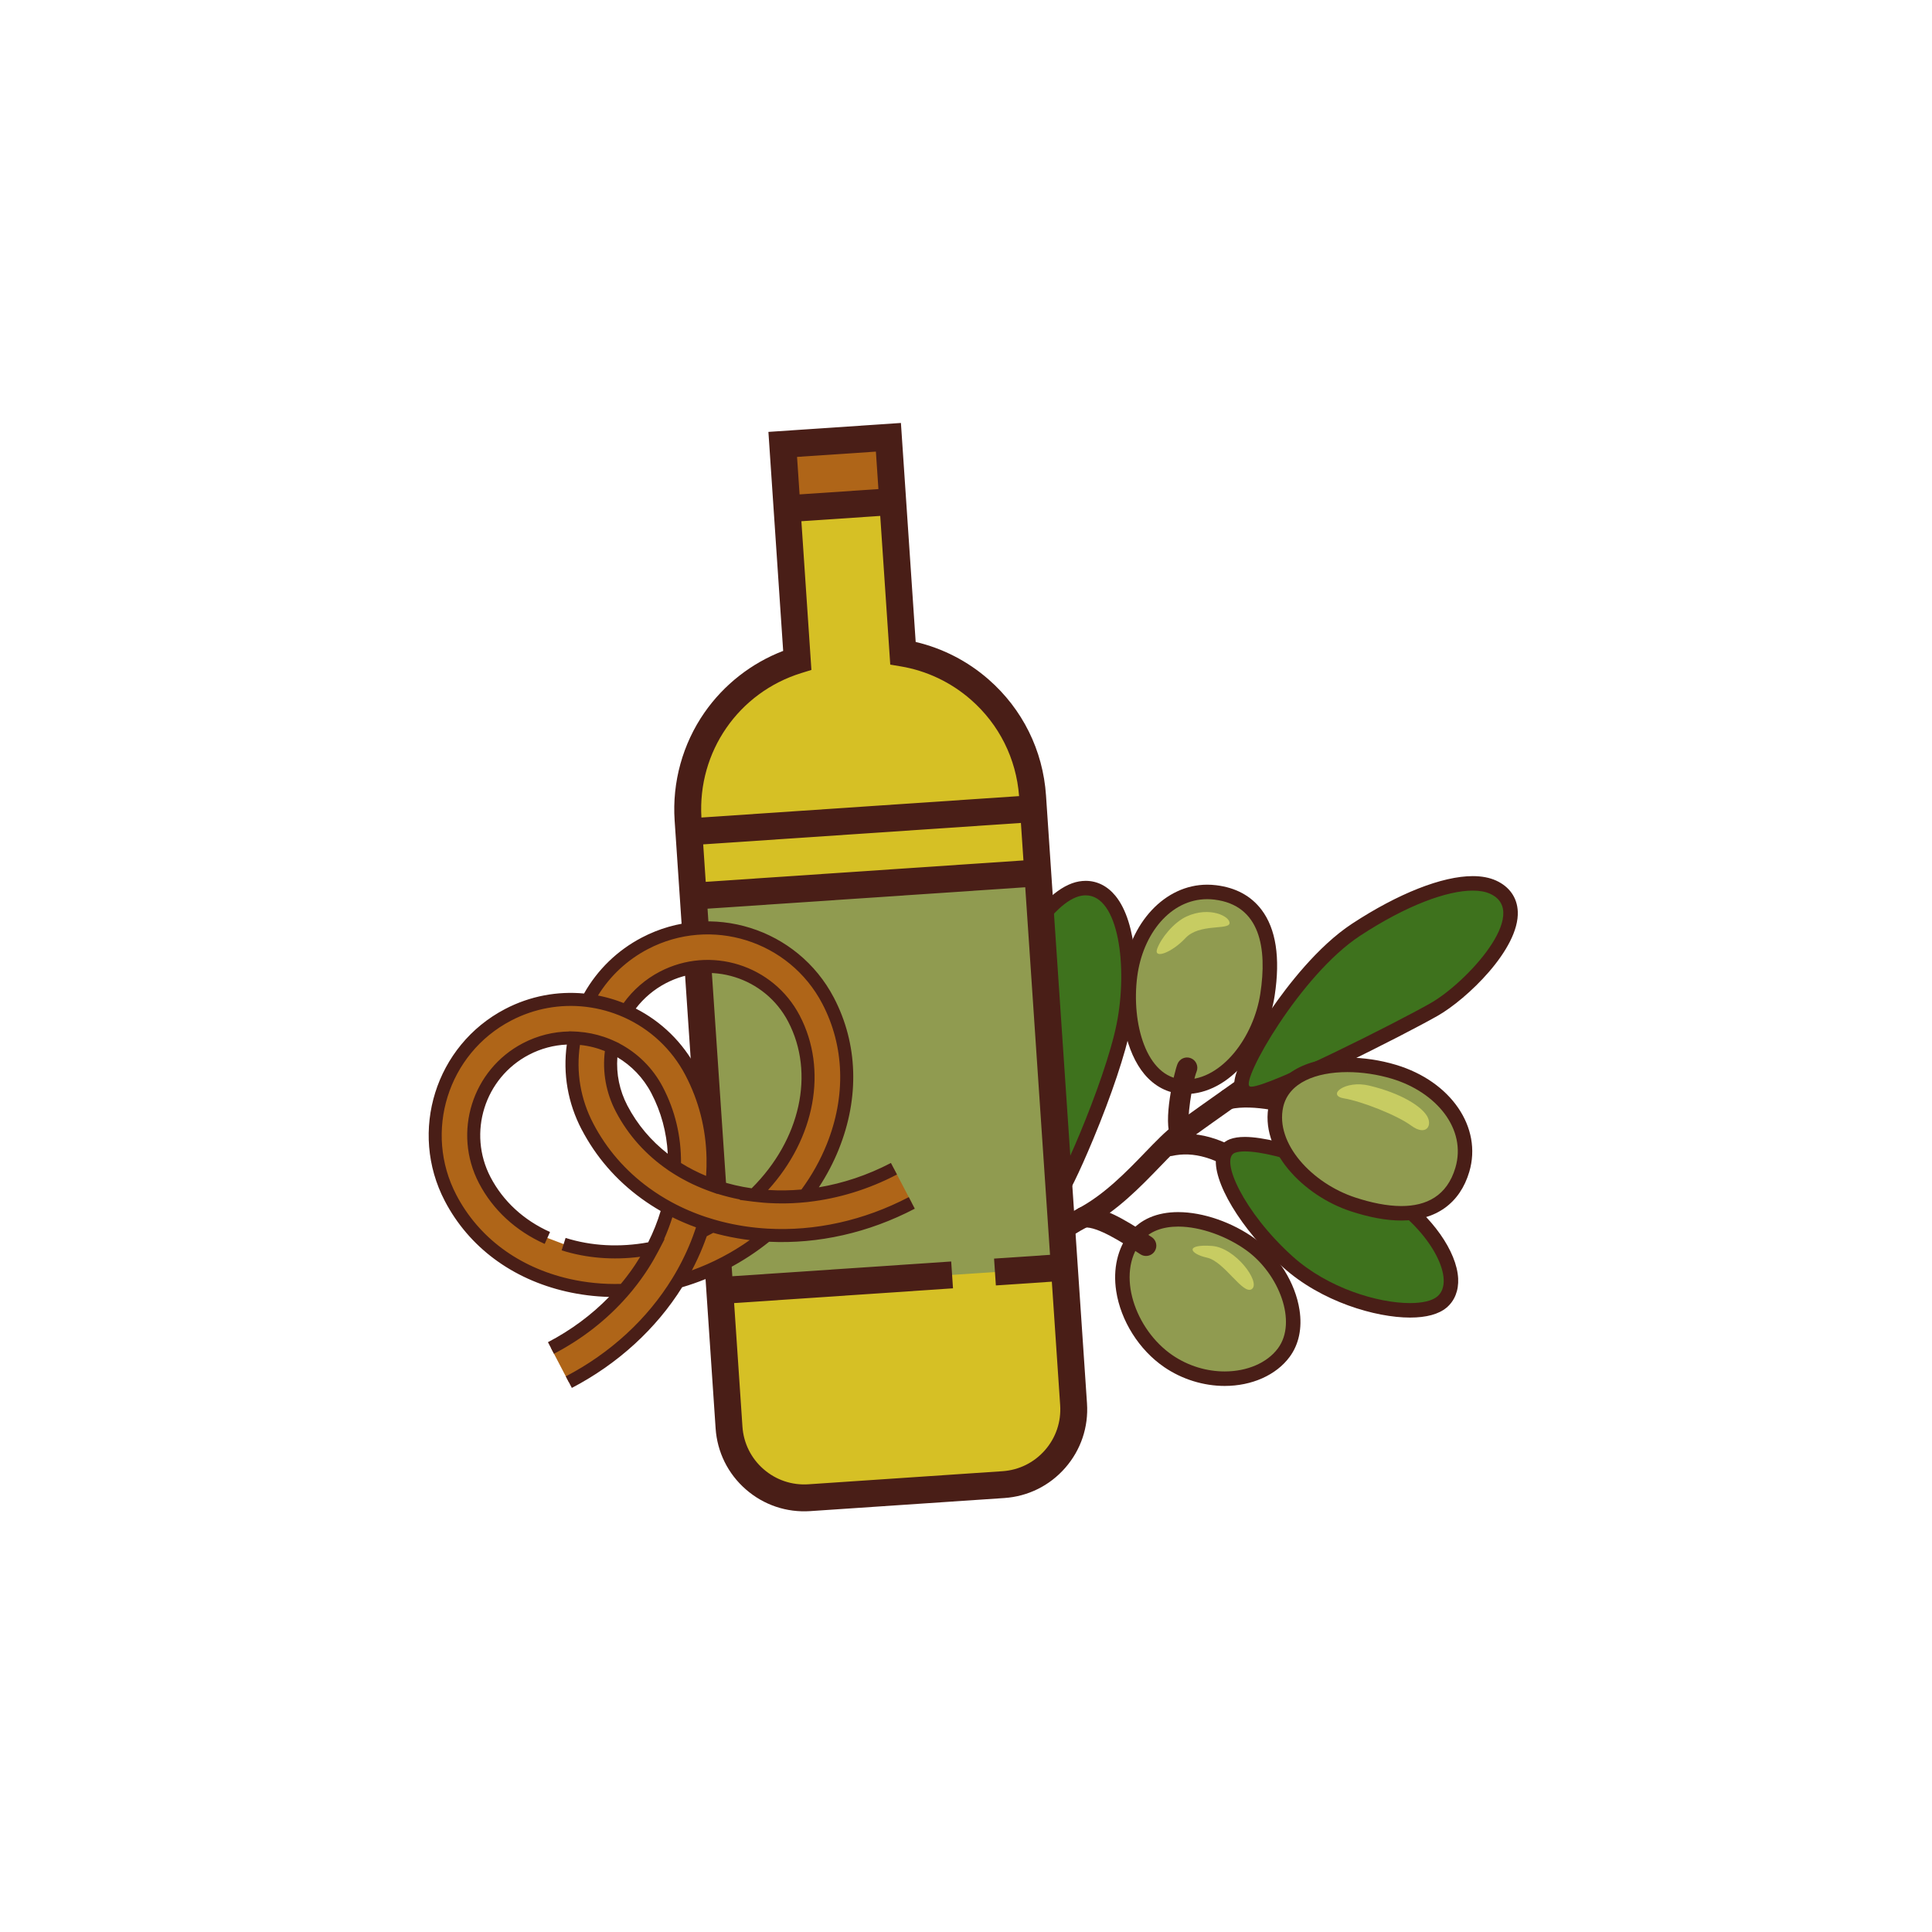
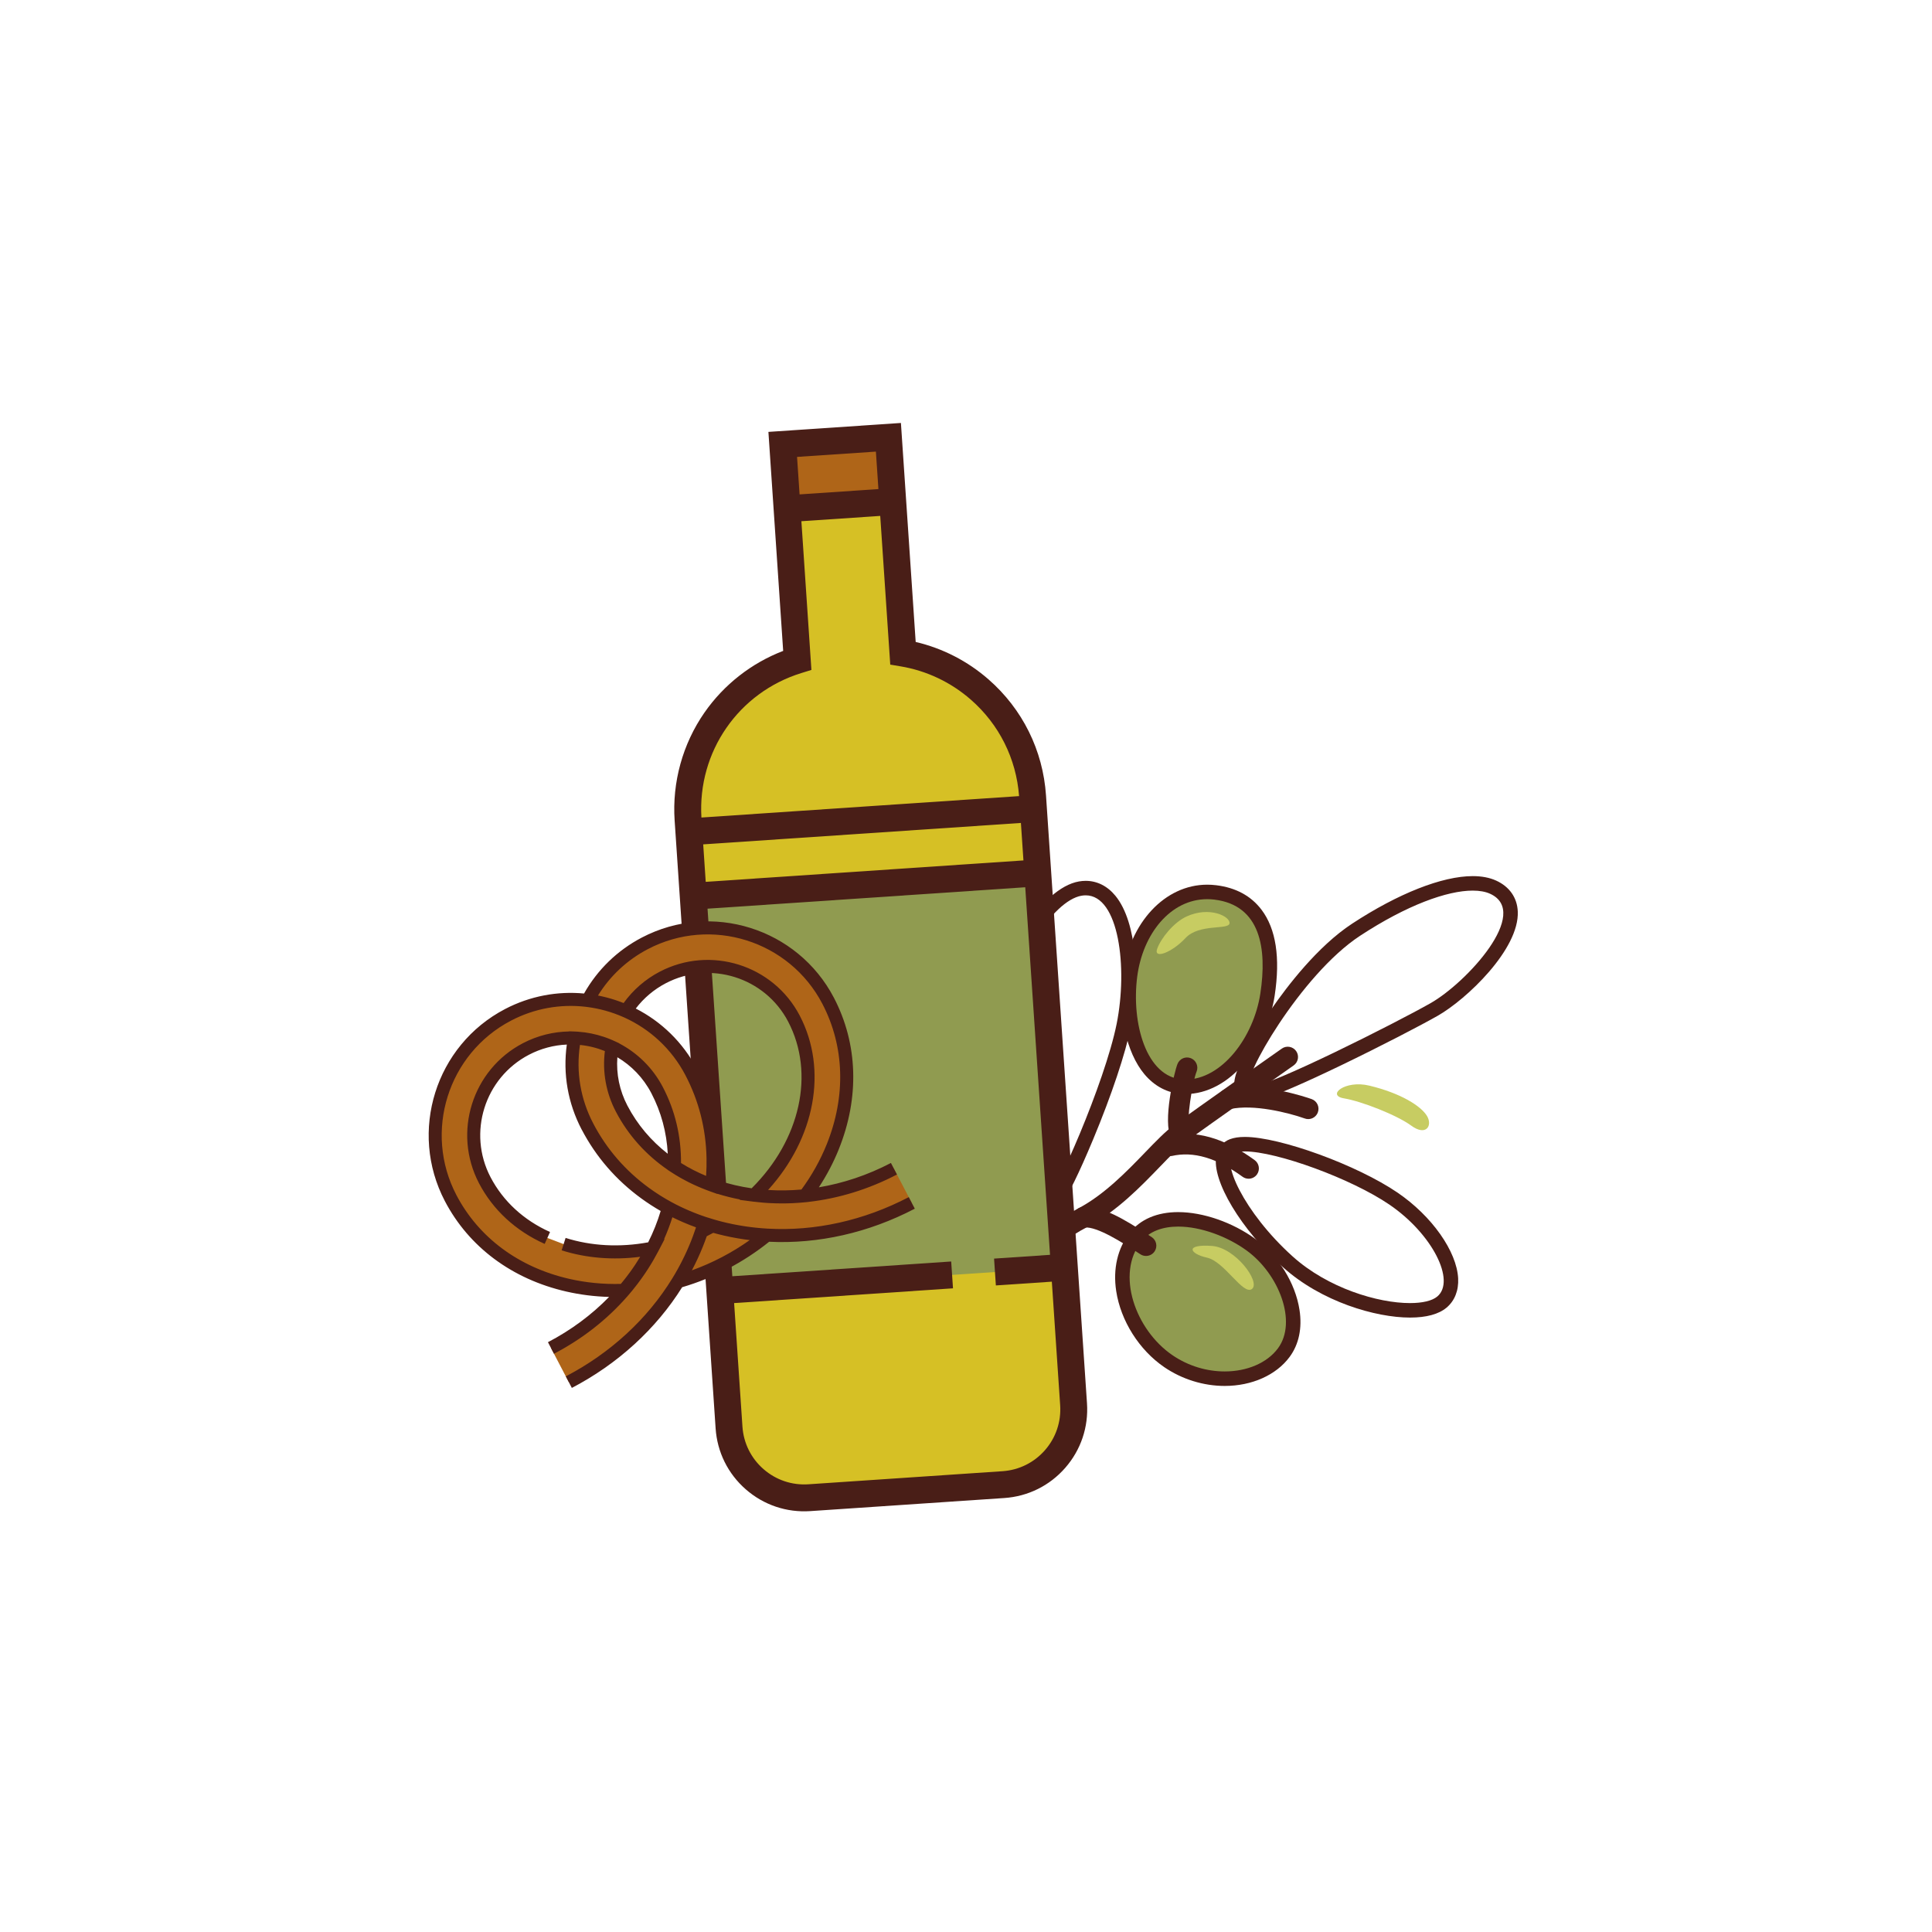
<svg xmlns="http://www.w3.org/2000/svg" id="Livello_1" data-name="Livello 1" width="600" height="600" viewBox="0 0 600 600">
  <g id="SVGRepo_iconCarrier" data-name="SVGRepo iconCarrier">
    <g>
      <path d="M380.334,428.165c-6.149,0-12.367-1.937-17.509-5.452-7.287-4.986-12.634-13.455-13.956-22.103-.959-6.272.371-12.085,3.744-16.367,2.868-3.64,7.465-5.563,13.293-5.563,7.255,0,15.91,3.016,22.585,7.871,6.631,4.821,11.678,12.904,12.858,20.591.777,5.061-.143,9.53-2.658,12.927-3.755,5.07-10.618,8.097-18.357,8.097ZM368.192,337.514c-.292,0-.584-.008-.878-.023-3.921-.207-7.452-2.062-10.208-5.365-5.208-6.24-7.631-17.642-6.173-29.045,1.933-15.115,12.014-26.085,23.971-26.085.831,0,1.677.052,2.516.154,5.45.665,9.674,2.928,12.555,6.725,4.128,5.439,5.36,13.848,3.665,24.991-2.097,13.777-12.422,28.648-25.447,28.648Z" style="fill: #909b50; stroke-width: 0px;" />
      <path d="M374.904,279.245c.737-0,1.484.045,2.243.138,14.319,1.748,16.394,15.178,14.268,29.144-2.079,13.659-11.999,26.737-23.223,26.737-.253,0-.505-.007-.76-.02-11.534-.608-16.092-17.61-14.268-31.878,1.713-13.398,10.385-24.119,21.74-24.12M365.906,380.929c7.037-0,15.266,3.08,21.263,7.44,10.021,7.287,15.786,22.163,9.715,30.36-3.403,4.595-9.668,7.186-16.549,7.186-5.395,0-11.168-1.592-16.239-5.06-11.539-7.895-17.61-25.199-9.715-35.22,2.615-3.319,6.802-4.706,11.525-4.706M374.905,274.745h-.002c-13.105.001-24.125,11.798-26.203,28.049-1.534,11.995,1.087,24.074,6.677,30.772,3.168,3.796,7.254,5.929,11.817,6.17.333.018.665.026.996.026,6.633,0,13.203-3.504,18.5-9.867,4.684-5.627,8.027-13.169,9.172-20.692,1.791-11.768.413-20.747-4.096-26.69-3.263-4.3-7.999-6.857-14.075-7.598-.929-.113-1.866-.171-2.787-.171h0ZM365.906,376.429h-0c-6.543 0-11.75,2.221-15.06,6.421-3.763,4.777-5.255,11.205-4.201,18.1,1.413,9.243,7.126,18.293,14.909,23.619,5.513,3.77,12.183,5.846,18.78,5.846,8.449,0,15.988-3.367,20.165-9.007,2.881-3.89,3.944-8.941,3.074-14.608-1.286-8.377-6.558-16.834-13.759-22.07-7.041-5.12-16.202-8.301-23.909-8.301h0Z" style="fill: #491e17; stroke-width: 0px;" />
    </g>
    <path d="M293.359,431.03c-1.761.001-3.19-1.426-3.191-3.187-0-.424.084-.843.247-1.234,12.229-29.415,30.979-44.178,44.562-51.384,8.023-4.257,15.014-11.493,20.625-17.309,3.388-3.511,6.316-6.541,9.03-8.544,6.935-5.126,32.374-22.971,33.457-23.727,1.445-1.012,3.437-.661,4.448.784,1.012,1.445.661,3.437-.784,4.449-.261.184-26.456,18.555-33.324,23.635-2.284,1.692-5.039,4.543-8.228,7.849-5.928,6.137-13.307,13.777-22.23,18.509-12.653,6.715-30.151,20.533-41.654,48.2-.507,1.185-1.67,1.955-2.959,1.957Z" style="fill: #491e17; stroke-width: 0px;" />
    <path d="M325.237,388.227c-1.657.001-3.038-1.267-3.179-2.918-.051-.577-1.232-14.319-.613-22.674.113-1.746,1.62-3.07,3.366-2.958.018.001.035.002.053.004,1.757.133,3.077,1.661,2.954,3.419-.583,7.849.593,21.514.603,21.652.151,1.756-1.147,3.303-2.903,3.46,0,0-.281.015-.281.015ZM355.898,390.046c-.616.002-1.218-.178-1.732-.516l-1.18-.767c-4.277-2.785-12.26-7.921-16.164-7.548-1.738.207-3.314-1.035-3.52-2.772-.002-.018-.004-.036-.006-.054-.194-1.75,1.068-3.327,2.818-3.521.001-0.0.002-0.0.003-0,5.77-.598,12.903,3.685,20.354,8.544l1.165.756c1.485.947,1.92,2.919.973,4.404-.59.924-1.614,1.481-2.71,1.473ZM366.379,355.04c-1.11.012-2.135-.592-2.662-1.569-2.729-5.003.961-20.554,1.967-23.058.655-1.637,2.513-2.433,4.15-1.778,1.637.655,2.433,2.513,1.778,4.15h0c-1.339,3.342-3.225,15.418-2.269,17.661.669,1.569.046,3.506-1.492,4.247-.457.227-.961.346-1.472.348Z" style="fill: #491e17; stroke-width: 0px;" />
    <path d="M387.766,366.063c-.674-.001-1.33-.213-1.875-.608-8.054-5.867-15.249-7.987-22.005-6.454-1.738.315-3.403-.839-3.718-2.577-.296-1.633.706-3.221,2.308-3.657,8.631-1.952,17.533.506,27.171,7.517,1.421,1.037,1.737,3.041.705,4.466-.601.828-1.563,1.316-2.586,1.313ZM406.291,347.544c-.362.002-.722-.061-1.063-.184-5.212-1.84-15.965-4.512-23.139-2.928-1.74.304-3.398-.86-3.702-2.6-.285-1.63.72-3.208,2.317-3.639,10.599-2.335,25.046,2.57,26.65,3.143,1.662.598,2.525,2.431,1.927,4.093-.454,1.262-1.648,2.107-2.99,2.116Z" style="fill: #491e17; stroke-width: 0px;" />
    <g>
-       <path d="M437.879,406.935c-10.213,0-26.446-4.718-37.949-15.074-12.103-10.896-21.259-25.745-19.995-32.428.326-1.721,1.319-2.975,2.798-3.529,1.023-.384,2.285-.57,3.859-.57,10.387,0,34.116,8.692,46.164,16.91,10.109,6.891,17.444,17.134,17.837,24.909.154,3.055-.807,5.547-2.78,7.207-2.529,2.128-6.799,2.575-9.935,2.575ZM324.545,375.145c-1.345,0-2.241-.985-2.535-1.31-4.581-5.041-14.313-32.831-12.371-53.074,2.216-23.107,15.71-43.06,25.84-44.807.568-.098,1.137-.148,1.69-.148,2.854,0,5.449,1.324,7.502,3.828,6.303,7.687,6.934,25.7,4.327,38.746-1.63,8.16-5.948,21.059-11.55,34.502-8.939,21.451-11.318,21.977-12.334,22.201l-.239.053-.329.009ZM388.606,339.725c-.703,0-1.285-.159-1.778-.488-.478-.319-1.277-1.088-1.271-2.652.026-6.328,18.148-36.415,35.591-47.851,13.956-9.15,27.158-14.398,36.221-14.398,2.471,0,4.598.397,6.32,1.18,3.39,1.541,5.265,4.188,5.42,7.654.477,10.644-15.446,25.632-23.76,30.35-7.512,4.265-49.842,26.205-56.744,26.205Z" style="fill: #3e721d; stroke-width: 0px;" />
-       <path d="M457.371,276.586c2.151-0,3.963.33,5.389.978,12.776,5.805-7.287,27.626-18.52,33.999-10.772,6.116-50.024,25.912-55.633,25.912-.24,0-.417-.036-.529-.111-2.734-1.824,15.786-34.607,34.305-46.749,14.566-9.55,27.065-14.029,34.988-14.03M337.168,278.056c10.305-.001,13.118,22.389,9.623,39.883-3.639,18.213-19.429,54.343-22.163,54.946-.027.006-.055.009-.084.009-2.888,0-14.771-29.979-12.666-51.919,2.126-22.163,15.177-41.286,23.983-42.804.448-.077.885-.115,1.307-.115M386.593,357.583c9.872-0,33.045,8.434,44.897,16.519,13.358,9.107,20.646,23.681,14.876,28.536-1.608,1.353-4.633,2.047-8.487,2.047-9.971,0-25.496-4.64-36.443-14.495-15.178-13.665-22.771-30.355-17.912-32.179.774-.29,1.814-.427,3.068-.427M457.372,272.086v4.5l-0-4.5h-.001c-9.491.001-23.143,5.383-37.455,14.766-10.766,7.058-20.282,19.593-24.997,26.437-1.186,1.721-11.586,16.998-11.611,23.287-.008,1.911.82,3.563,2.272,4.532.863.576,1.881.868,3.027.868,1.428,0,4.773,0,27.833-11.108,12.492-6.018,24.792-12.421,30.022-15.391,8.966-5.087,25.421-20.701,24.896-32.407-.193-4.306-2.585-7.716-6.737-9.602-2.016-.916-4.455-1.381-7.249-1.381h0ZM337.169,273.556h-0c-.681 0-1.379.061-2.073.181-5.776.996-12.189,6.749-17.593,15.785-5.475,9.155-9.063,20.172-10.104,31.024-2.033,21.192,8.035,49.397,12.946,54.802,1.234,1.358,2.647,2.047,4.2,2.047.356,0,.713-.039,1.059-.116,2.015-.444,4.531-.999,13.921-23.531,5.656-13.572,10.022-26.629,11.68-34.926,2.775-13.893,2.02-32.304-4.795-40.614-2.495-3.042-5.69-4.651-9.241-4.651h0ZM386.593,353.083h-0c-1.848,0-3.369.233-4.648.713-2.212.83-3.75,2.732-4.22,5.218-1.439,7.61,7.653,22.773,20.7,34.519,11.944,10.753,28.824,15.651,39.454,15.651,5.106,0,8.936-1.044,11.384-3.104,2.497-2.101,3.768-5.312,3.579-9.043-.427-8.432-8.165-19.392-18.817-26.654-12.563-8.569-36.501-17.301-47.432-17.301h0Z" style="fill: #491e17; stroke-width: 0px;" />
+       <path d="M457.371,276.586c2.151-0,3.963.33,5.389.978,12.776,5.805-7.287,27.626-18.52,33.999-10.772,6.116-50.024,25.912-55.633,25.912-.24,0-.417-.036-.529-.111-2.734-1.824,15.786-34.607,34.305-46.749,14.566-9.55,27.065-14.029,34.988-14.03M337.168,278.056c10.305-.001,13.118,22.389,9.623,39.883-3.639,18.213-19.429,54.343-22.163,54.946-.027.006-.055.009-.084.009-2.888,0-14.771-29.979-12.666-51.919,2.126-22.163,15.177-41.286,23.983-42.804.448-.077.885-.115,1.307-.115M386.593,357.583c9.872-0,33.045,8.434,44.897,16.519,13.358,9.107,20.646,23.681,14.876,28.536-1.608,1.353-4.633,2.047-8.487,2.047-9.971,0-25.496-4.64-36.443-14.495-15.178-13.665-22.771-30.355-17.912-32.179.774-.29,1.814-.427,3.068-.427M457.372,272.086v4.5l-0-4.5h-.001c-9.491.001-23.143,5.383-37.455,14.766-10.766,7.058-20.282,19.593-24.997,26.437-1.186,1.721-11.586,16.998-11.611,23.287-.008,1.911.82,3.563,2.272,4.532.863.576,1.881.868,3.027.868,1.428,0,4.773,0,27.833-11.108,12.492-6.018,24.792-12.421,30.022-15.391,8.966-5.087,25.421-20.701,24.896-32.407-.193-4.306-2.585-7.716-6.737-9.602-2.016-.916-4.455-1.381-7.249-1.381h0ZM337.169,273.556c-.681 0-1.379.061-2.073.181-5.776.996-12.189,6.749-17.593,15.785-5.475,9.155-9.063,20.172-10.104,31.024-2.033,21.192,8.035,49.397,12.946,54.802,1.234,1.358,2.647,2.047,4.2,2.047.356,0,.713-.039,1.059-.116,2.015-.444,4.531-.999,13.921-23.531,5.656-13.572,10.022-26.629,11.68-34.926,2.775-13.893,2.02-32.304-4.795-40.614-2.495-3.042-5.69-4.651-9.241-4.651h0ZM386.593,353.083h-0c-1.848,0-3.369.233-4.648.713-2.212.83-3.75,2.732-4.22,5.218-1.439,7.61,7.653,22.773,20.7,34.519,11.944,10.753,28.824,15.651,39.454,15.651,5.106,0,8.936-1.044,11.384-3.104,2.497-2.101,3.768-5.312,3.579-9.043-.427-8.432-8.165-19.392-18.817-26.654-12.563-8.569-36.501-17.301-47.432-17.301h0Z" style="fill: #491e17; stroke-width: 0px;" />
    </g>
    <g>
-       <path d="M435.208,376.8c-4.372,0-9.426-.932-15.023-2.768-13.761-4.516-26.805-17.533-23.883-30.691,1.757-7.916,10.032-12.642,22.135-12.642,4.789,0,9.804.749,14.504,2.165,15.801,4.767,24.916,17.838,21.204,30.407-2.615,8.85-9.164,13.528-18.937,13.528Z" style="fill: #909b50; stroke-width: 0px;" />
-       <path d="M418.437,332.949c4.589-0,9.416.732,13.855,2.069,13.772,4.155,23.247,15.591,19.695,27.616-2.593,8.773-9.009,11.915-16.779,11.915-4.481,0-9.412-1.044-14.322-2.655-13.425-4.405-24.892-16.787-22.388-28.066,1.697-7.643,10.291-10.879,19.939-10.879M418.439,328.449v4.5l-.001-4.5h-.001c-13.234.001-22.33,5.385-24.332,14.404-3.194,14.387,10.686,28.496,25.378,33.317,5.823,1.911,11.114,2.88,15.725,2.88,10.718,0,18.209-5.377,21.094-15.14,4.074-13.792-5.69-28.065-22.711-33.2-4.909-1.479-10.149-2.261-15.153-2.261h0Z" style="fill: #491e17; stroke-width: 0px;" />
-     </g>
+       </g>
    <path d="M425.25,337.149c9.853,2.366,16.092,6.378,17.912,9.413,1.819,3.036-.302,6.378-4.855,3.036-4.553-3.337-15.484-7.589-20.947-8.498-5.468-.915.302-5.775,7.89-3.95ZM368.48,284.631c7.149-3.301,13.66,0,13.358,2.126-.302,2.126-9.413,0-13.66,4.553-4.247,4.553-10.016,6.679-8.805,3.337s5.161-8.197,9.107-10.016ZM376.37,386.934c7.318.521,15.178,11.232,12.449,13.358-2.729,2.126-8.498-8.498-13.966-9.715-5.463-1.211-6.981-4.247,1.518-3.644Z" style="fill: #c7cc62; stroke-width: 0px;" />
  </g>
  <g id="SVGRepo_iconCarrier-2" data-name="SVGRepo iconCarrier">
    <path d="M213.68,254.528l12.729,188.797c.871,12.91,12.041,22.669,24.95,21.799l60.255-4.063c12.909-.871,22.668-12.041,21.797-24.951l-12.729-188.797c-1.538-22.817-18.65-40.859-40.259-44.483l-4.518-67.029-32.819,2.212,4.519,67.029c-20.928,6.493-35.462,26.668-33.924,49.485Z" style="fill: #d6c025; stroke-width: 0px;" />
    <g>
      <rect x="243.726" y="136.886" width="32.89" height="20.016" transform="translate(-9.292 17.834) rotate(-3.857)" style="fill: #af6518; stroke-width: 0px;" />
      <polygon points="295.681 395.933 223.541 400.797 215.283 278.311 322.285 271.096 330.543 393.583 308.996 395.035 295.681 395.933" style="fill: #909b50; stroke-width: 0px;" />
    </g>
    <path d="M243.222,202.144c-9.806,3.751-18.396,10.456-24.434,19.137-6.782,9.749-10.076,21.656-9.275,33.529l1.323,19.616-.001 0,8.82,130.819h0l2.586,38.361c.496,7.357,3.827,14.08,9.378,18.93l.002.002c5.553,4.85,12.662,7.249,20.018,6.753l60.255-4.063c7.357-.496,14.079-3.827,18.93-9.38,4.851-5.553,7.249-12.662,6.752-20.019l-2.586-38.361 0.0 0-6.848-101.572-3.294-48.863c-.944-14.009-7.288-26.812-17.863-36.051-6.508-5.686-14.269-9.664-22.611-11.616l-4.585-68.012-41.152,2.774,4.585,68.016ZM272.017,140.249l.784,11.638-24.485,1.651-.785-11.639,24.485-1.65ZM227.989,404.683l67.973-4.583-.562-8.333-67.973,4.583-7.696-114.153,98.668-6.652,7.696,114.153-17.38,1.172.562,8.333,17.38-1.172,2.586,38.361c.346,5.131-1.326,10.09-4.709,13.962-3.383,3.872-8.072,6.195-13.203,6.541l-60.255,4.063c-5.129.346-10.088-1.327-13.961-4.71l-.001-.001c-3.872-3.382-6.194-8.07-6.54-13.201l-2.586-38.361ZM219.17,273.864l-.785-11.638,98.668-6.653.785,11.638-98.668,6.653ZM248.841,209.032l3.151-.978-3.114-46.183,24.486-1.651,3.113,46.183,3.254.546c8.05,1.35,15.575,4.92,21.759,10.323,8.806,7.693,14.116,18.325,14.993,29.968l-98.652,6.651c-1.214-20.389,11.491-38.804,31.01-44.859Z" style="fill: #491e17; stroke-width: 0px;" />
  </g>
  <g id="SVGRepo_iconCarrier-3" data-name="SVGRepo iconCarrier">
    <g>
      <path d="M257.178,310.79c-10.768-20.605-36.292-28.607-56.897-17.838-7.888,4.123-13.927,10.409-17.775,17.753,4.11.516,8.124,1.632,11.906,3.307,2.74-4.283,6.595-7.93,11.415-10.448,14.754-7.711,33.029-1.98,40.739,12.773,9.171,17.547,3.483,39.559-12.423,54.832,5.127.661,10.448.73,15.836.182,3.55-4.703,6.467-9.81,8.645-15.219,6.244-15.507,5.73-31.609-1.446-45.34Z" style="fill: #af6518; stroke-width: 0px;" />
      <path d="M277.617,362.962c-32.401,16.933-70.336,8.562-84.562-18.66-3.189-6.102-4.077-12.807-2.98-19.117-3.646-1.697-7.612-2.663-11.651-2.819-1.746,9.04-.567,18.706,4.019,27.481,4.288,8.206,10.325,15.176,17.94,20.718,7.288,5.303,15.699,9.071,25.001,11.199,18.885,4.32,39.405,1.411,57.779-8.192" style="fill: #af6518; stroke-width: 0px;" />
      <path d="M176.654,429.237c18.374-9.603,32.478-24.788,39.713-42.759.88-2.184,1.644-4.381,2.297-6.586-3.891-1.289-7.598-2.889-11.102-4.793-4.649,17.306-17.552,33.648-36.454,43.526" style="fill: #af6518; stroke-width: 0px;" />
      <path d="M169.996,384.453c-8.308-3.728-15.184-9.794-19.441-17.941-7.71-14.753-1.98-33.029,12.773-40.739,14.753-7.71,33.029-1.98,40.739,12.773,3.892,7.448,5.608,15.547,5.391,23.73,3.577,2.349,7.475,4.277,11.61,5.764.312-2.826.439-5.656.378-8.482-.202-9.417-2.479-18.352-6.767-26.558-10.768-20.605-36.292-28.607-56.897-17.839-20.605,10.768-28.608,36.291-17.839,56.896,7.176,13.731,20.102,23.345,36.399,27.073,5.683,1.3,11.54,1.821,17.427,1.593,3.526-4.111,6.507-8.517,8.891-13.104-9.613,1.928-19.167,1.437-27.62-1.245" style="fill: #af6518; stroke-width: 0px;" />
      <path d="M221.26,380.693c-.559.313-1.122.623-1.695.922-.573.299-1.148.585-1.725.866-.451,1.336-.938,2.669-1.473,3.997-1.611,4.003-3.566,7.866-5.83,11.561,4.966-1.407,9.854-3.346,14.573-5.812,4.719-2.466,9.102-5.372,13.092-8.646-4.327-.251-8.614-.852-12.82-1.814-1.395-.319-2.768-.68-4.123-1.073Z" style="fill: #af6518; stroke-width: 0px;" />
    </g>
    <path d="M260.502,356.886c6.469-16.066,5.925-32.769-1.529-47.033-11.285-21.594-38.034-29.98-59.629-18.695-7.589,3.966-13.773,9.96-17.964,17.387-8.201-.771-16.706.732-24.534,4.823-21.594,11.285-29.981,38.034-18.696,59.628,7.455,14.265,20.858,24.247,37.741,28.109,4.312.986,8.757,1.544,13.265,1.668-5.443,5.589-11.806,10.306-18.986,14.058l1.875,3.588c8.767-4.581,16.384-10.534,22.679-17.706l.006-0.0.154-.179c.134-.154.266-.309.399-.464l.023-.027c.007-.008.014-.017.021-.026.307-.359.614-.717.915-1.081.126-.152.247-.308.371-.461.016-.019.031-.039.048-.059.398-.492.789-.989,1.173-1.49.044-.057.088-.114.131-.171.362-.475.718-.954,1.067-1.437.045-.063.092-.124.136-.187.377-.525.748-1.053,1.109-1.586.097-.143.189-.287.285-.431.235-.351.468-.703.696-1.058.194-.302.383-.606.572-.91.118-.19.236-.379.352-.57.216-.355.428-.712.638-1.07.071-.122.142-.245.212-.367.493-.855.972-1.715,1.424-2.584l1.949-3.749-.171.034c.996-2.241,1.862-4.515,2.582-6.808.102.051.207.098.31.148.394.194.791.383,1.19.569.168.078.335.157.504.234.438.2.879.395,1.323.587.138.06.275.12.414.179.497.211.997.415,1.5.616.092.037.183.075.276.111.601.236,1.206.466,1.816.687l-.227.671c-.229.68-.46,1.335-.696,1.974-.011.029-.022.059-.034.089-.103.279-.207.556-.312.83-.128.333-.258.665-.391.996-.207.514-.421,1.025-.639,1.534-.09.208-.183.416-.275.623-.129.293-.258.587-.391.878-.121.265-.246.53-.37.795-.107.227-.214.455-.322.681-.143.296-.289.591-.435.886-.095.19-.189.379-.285.568-.161.315-.323.63-.489.944-.086.164-.173.327-.26.489-.177.33-.355.659-.537.987-.078.14-.157.279-.235.418-.194.346-.391.691-.591,1.034-.058.099-.118.198-.177.298-.222.376-.444.751-.672,1.123l-.022.035c-7.711,12.57-19.13,23.14-33.074,30.427l1.875,3.588c14.362-7.506,26.173-18.357,34.257-31.27,4.87-1.434,9.644-3.359,14.2-5.74,4.556-2.381,8.862-5.201,12.82-8.381,15.218.736,30.87-2.766,45.232-10.271l-1.875-3.588c-13.944,7.287-29.143,10.628-43.866,9.781l-.038-.002c-.434-.025-.868-.056-1.3-.089-.117-.009-.235-.016-.352-.025-.395-.032-.789-.068-1.183-.105-.16-.015-.321-.03-.481-.046-.371-.038-.741-.079-1.111-.122-.186-.022-.372-.043-.559-.066-.349-.043-.697-.089-1.045-.137-.214-.03-.428-.06-.641-.091-.322-.047-.643-.095-.963-.147-.255-.041-.509-.084-.763-.128-.281-.048-.563-.095-.843-.146-.328-.06-.655-.124-.983-.188-.21-.041-.42-.08-.629-.123-.545-.112-1.089-.229-1.631-.353-.468-.107-.932-.221-1.395-.336-.173-.043-.346-.086-.52-.131-.222-.057-.442-.118-.662-.177-.471-.127-.947-.258-1.434-.399l-.035-.01c-.84-.244-1.674-.499-2.497-.771-.216-.072-.43-.148-.646-.222-.282-.097-.565-.193-.844-.292-.263-.094-.524-.192-.785-.289-.227-.084-.453-.168-.679-.254-.277-.106-.553-.216-.828-.326-.207-.083-.414-.166-.62-.25-.278-.114-.555-.231-.831-.348-.205-.088-.409-.176-.612-.265-.268-.118-.536-.236-.802-.357-.22-.1-.438-.202-.655-.303-.245-.115-.492-.229-.735-.347-.263-.127-.524-.258-.784-.388-.196-.098-.394-.194-.589-.294-.457-.234-.911-.473-1.361-.717l-.015-.008c-2.413-1.312-4.726-2.772-6.931-4.377-7.362-5.358-13.195-12.093-17.337-20.019-3.964-7.585-5.379-15.984-4.127-24.397.03.003.061.006.091.009.283.029.565.063.847.1.023.003.046.005.07.008.277.038.553.082.829.128.105.018.211.036.316.055.2.036.4.074.599.114.106.021.213.042.32.065.24.051.479.106.718.164.109.026.217.054.325.081.207.052.413.107.619.164.071.02.142.038.213.059.28.08.558.165.835.254.055.018.111.036.166.054.602.198,1.198.414,1.789.652-.808,6.5.363,12.973,3.416,18.817,3.876,7.417,9.442,13.487,16.145,18.092l-0.0.018.942.619c.081.054.166.105.248.158.232.151.466.297.701.445.211.133.422.266.635.396.226.137.455.271.683.405.224.132.447.266.674.395.195.111.393.218.589.326.524.29,1.053.573,1.589.847.158.081.315.165.475.245.302.151.607.297.912.443.16.077.319.154.48.229.316.148.636.292.956.434.147.066.294.131.441.196.337.147.676.291,1.017.432.123.051.248.101.372.152.366.149.734.295,1.105.437.079.03.158.059.237.089.307.116.613.235.923.347l2.415.868.007-.064c2.281.714,4.623,1.304,7.014,1.764l-.126.121,4.191.541c.957.124,1.92.219,2.887.302.148.013.297.026.445.038.407.032.816.062,1.225.087.171.011.344.019.516.028,1.254.068,2.514.103,3.779.104.274 0.0.549 0.0.824-.002.319-.004.638-.01.958-.017.312-.007.624-.018.937-.029.291-.011.583-.02.875-.035.474-.023.949-.052,1.424-.085.272-.019.543-.039.815-.061.453-.036.906-.074,1.36-.119.085-.008.171-.014.256-.023l.878-.089.007-.009c9.189-1.044,18.543-3.836,27.484-8.508l-1.875-3.588c-7.294,3.812-14.872,6.306-22.383,7.563,2.471-3.772,4.551-7.74,6.203-11.845ZM185.71,309.168c3.774-6.115,9.089-11.067,15.509-14.422,19.616-10.251,43.914-2.633,54.166,16.982,6.897,13.197,7.38,28.697,1.362,43.646-1.982,4.925-4.623,9.646-7.854,14.046-3.482.31-6.949.356-10.358.138,14.603-16.063,18.605-37.361,9.826-54.159-8.227-15.743-27.728-21.857-43.471-13.629-4.454,2.328-8.304,5.673-11.222,9.735-.002-.001-.003-.001-.005-.002-.285-.114-.571-.223-.858-.33-.043-.016-.086-.033-.129-.049-.264-.098-.529-.192-.794-.284-.066-.024-.132-.047-.199-.07-.251-.086-.503-.169-.756-.251-.081-.026-.161-.053-.242-.079-.246-.078-.492-.153-.739-.226-.088-.026-.175-.053-.263-.079-.246-.072-.493-.14-.74-.208-.088-.024-.177-.049-.265-.073-.251-.067-.503-.131-.755-.193-.084-.021-.167-.042-.251-.063-.26-.063-.522-.123-.784-.181-.075-.017-.15-.034-.225-.051-.272-.059-.544-.114-.817-.169-.045-.01-.091-.02-.136-.029ZM232.844,385.126c-5.506,3.907-11.627,7.106-17.978,9.396.023-.043.044-.087.066-.129.242-.461.477-.925.71-1.391.063-.127.128-.252.19-.379.229-.465.452-.933.672-1.402.061-.129.124-.258.183-.388.22-.477.434-.957.645-1.438.053-.12.108-.24.161-.36.258-.597.509-1.197.752-1.801.004-.011.008-.022.013-.033.186-.464.371-.939.553-1.422.079-.211.157-.421.234-.632.084-.228.166-.456.249-.687.064-.178.131-.355.193-.533.723-.36,1.31-.666,2.019-1.055.181.05.364.097.546.146.221.06.441.119.66.176.216.057.432.113.649.167.53.134,1.054.261,1.57.379.05.011.101.021.152.033.581.132,1.164.258,1.747.376.152.031.304.058.457.087.493.097.986.192,1.48.279.154.027.31.051.464.078.496.085.994.167,1.492.242.152.023.305.043.457.065.502.073,1.005.142,1.508.206.052.007.104.015.156.021ZM180.648,350.785c4.434,8.484,10.673,15.69,18.543,21.418,1.921,1.398,3.919,2.691,5.986,3.88-.984,3.295-2.289,6.556-3.879,9.731-8.844,1.622-17.691,1.156-25.646-1.369l-1.225,3.859c7.62,2.418,15.975,3.095,24.395,2-.487.807-.99,1.608-1.515,2.398-.064.097-.13.193-.194.289-.211.315-.426.628-.643.939-.117.169-.235.338-.354.505-.162.228-.326.454-.491.68-.338.463-.681.923-1.032,1.38-.056.073-.11.145-.166.218-.221.285-.445.568-.671.85-.075.093-.149.187-.225.28-.232.287-.466.573-.703.857-.008.01-.017.02-.025.03-5.455.14-10.838-.388-16.012-1.571-15.709-3.593-28.159-12.84-35.056-26.037-10.251-19.615-2.633-43.914,16.983-54.165,7.345-3.839,15.347-5.171,23.023-4.307l.511.064c3.915.492,7.729,1.551,11.338,3.149l.343.152c7.868,3.571,14.647,9.69,18.95,17.924,4.143,7.927,6.342,16.562,6.537,25.664.04,1.849-.005,3.717-.132,5.582-2.739-1.135-5.348-2.475-7.791-4.003.047-8.393-1.847-16.317-5.639-23.572-3.144-6.016-7.936-10.625-13.535-13.565l.007-.039-1.406-.654c-.025-.011-.05-.022-.074-.033-.191-.088-.383-.175-.576-.259-.06-.027-.121-.053-.181-.079-.17-.073-.341-.145-.513-.216-.09-.037-.179-.073-.268-.109-.136-.054-.271-.107-.408-.16-.129-.05-.257-.099-.386-.147-.092-.034-.184-.067-.275-.101-.173-.063-.346-.124-.519-.183-.043-.015-.086-.029-.13-.044-2.593-.876-5.274-1.417-8.015-1.613-.084-.006-.167-.014-.25-.019-.093-.006-.187-.01-.28-.015-.175-.01-.351-.02-.527-.027-.008-0-.016-.001-.024-.001l-1.736-.067-.009.049c-4.859.076-9.772,1.253-14.365,3.653-15.743,8.227-21.857,27.728-13.63,43.471,4.329,8.284,11.386,14.802,20.406,18.85l1.657-3.694c-8.183-3.672-14.571-9.561-18.476-17.032-7.193-13.764-1.848-30.814,11.917-38.008,3.768-1.969,7.782-2.997,11.773-3.171-1.255,9.104.32,18.179,4.611,26.389ZM191.727,328.342c4.341,2.577,8.042,6.348,10.547,11.141,3.05,5.836,4.758,12.153,5.107,18.825-5.137-3.998-9.427-9.001-12.532-14.944-2.446-4.68-3.504-9.823-3.121-15.022ZM223.235,366.655c.205-2.381.285-4.776.234-7.14-.208-9.731-2.562-18.967-6.997-27.452-4.4-8.419-11.15-14.83-19.03-18.851,2.484-3.255,5.669-5.947,9.321-7.856,13.764-7.193,30.815-1.848,38.008,11.917,8.384,16.042,3.814,36.733-11.344,51.763-3.512-.508-6.924-1.307-10.193-2.382Z" style="fill: #491e17; stroke-width: 0px;" />
  </g>
</svg>